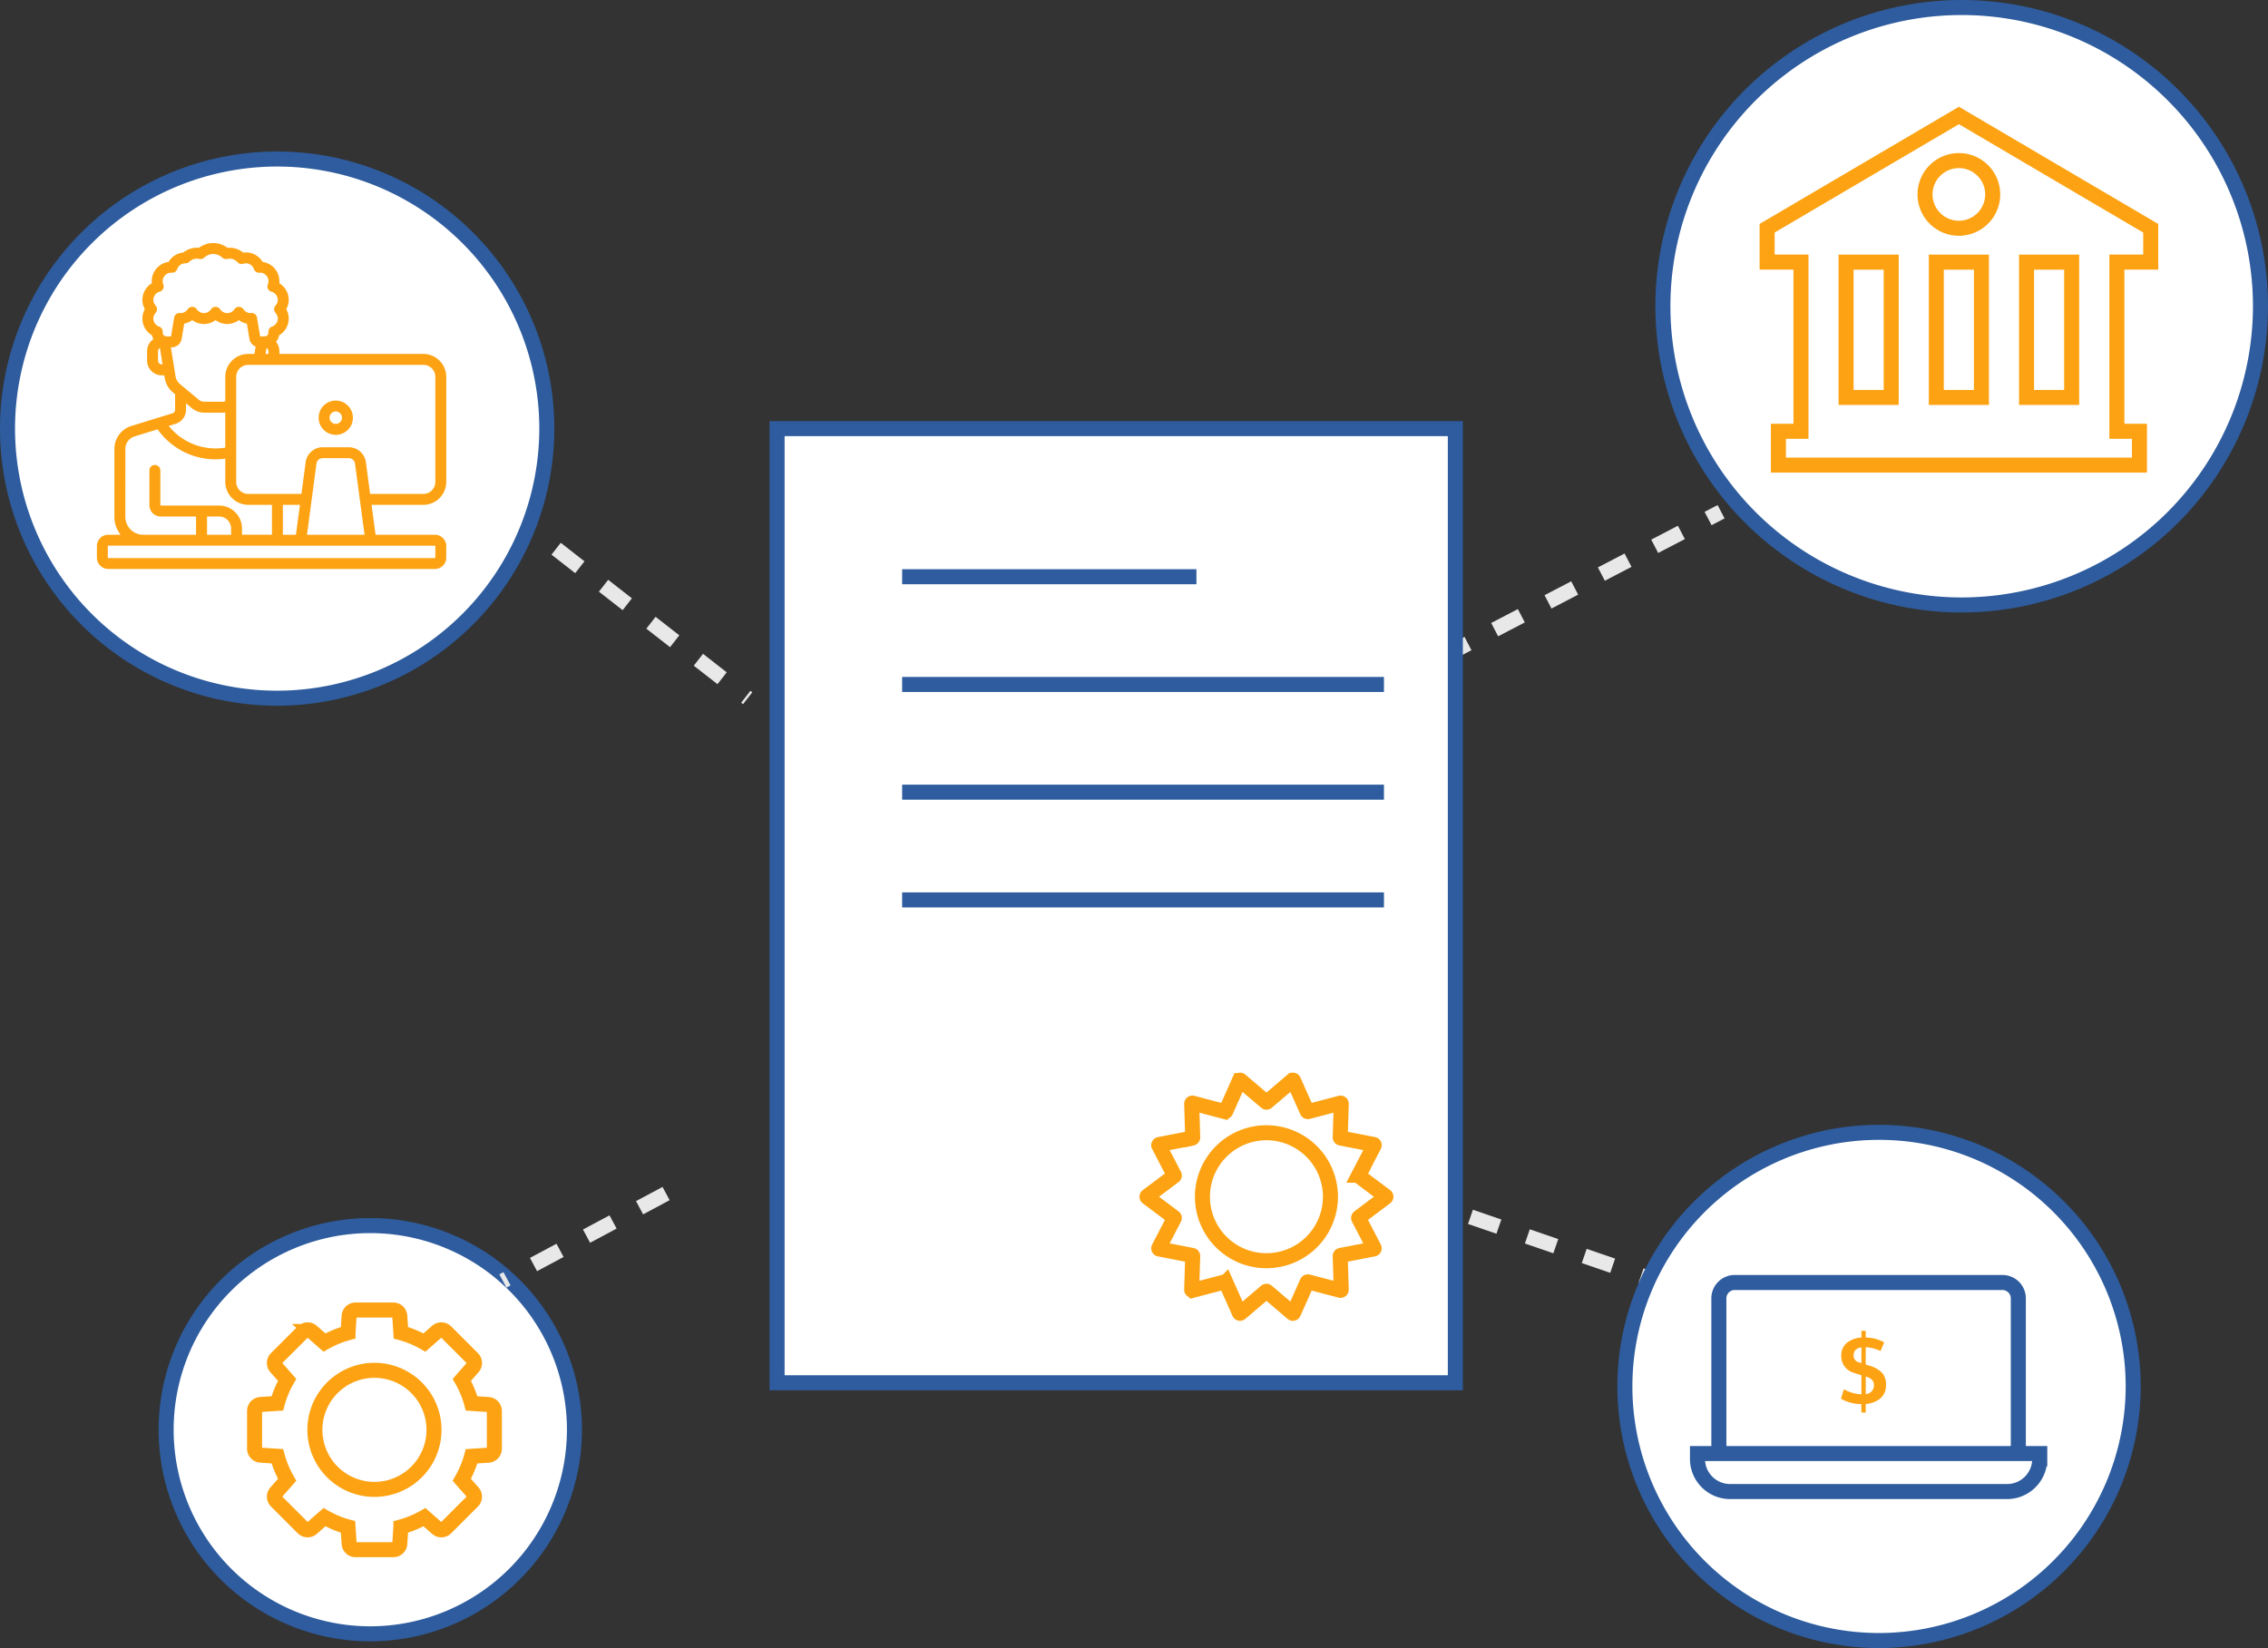
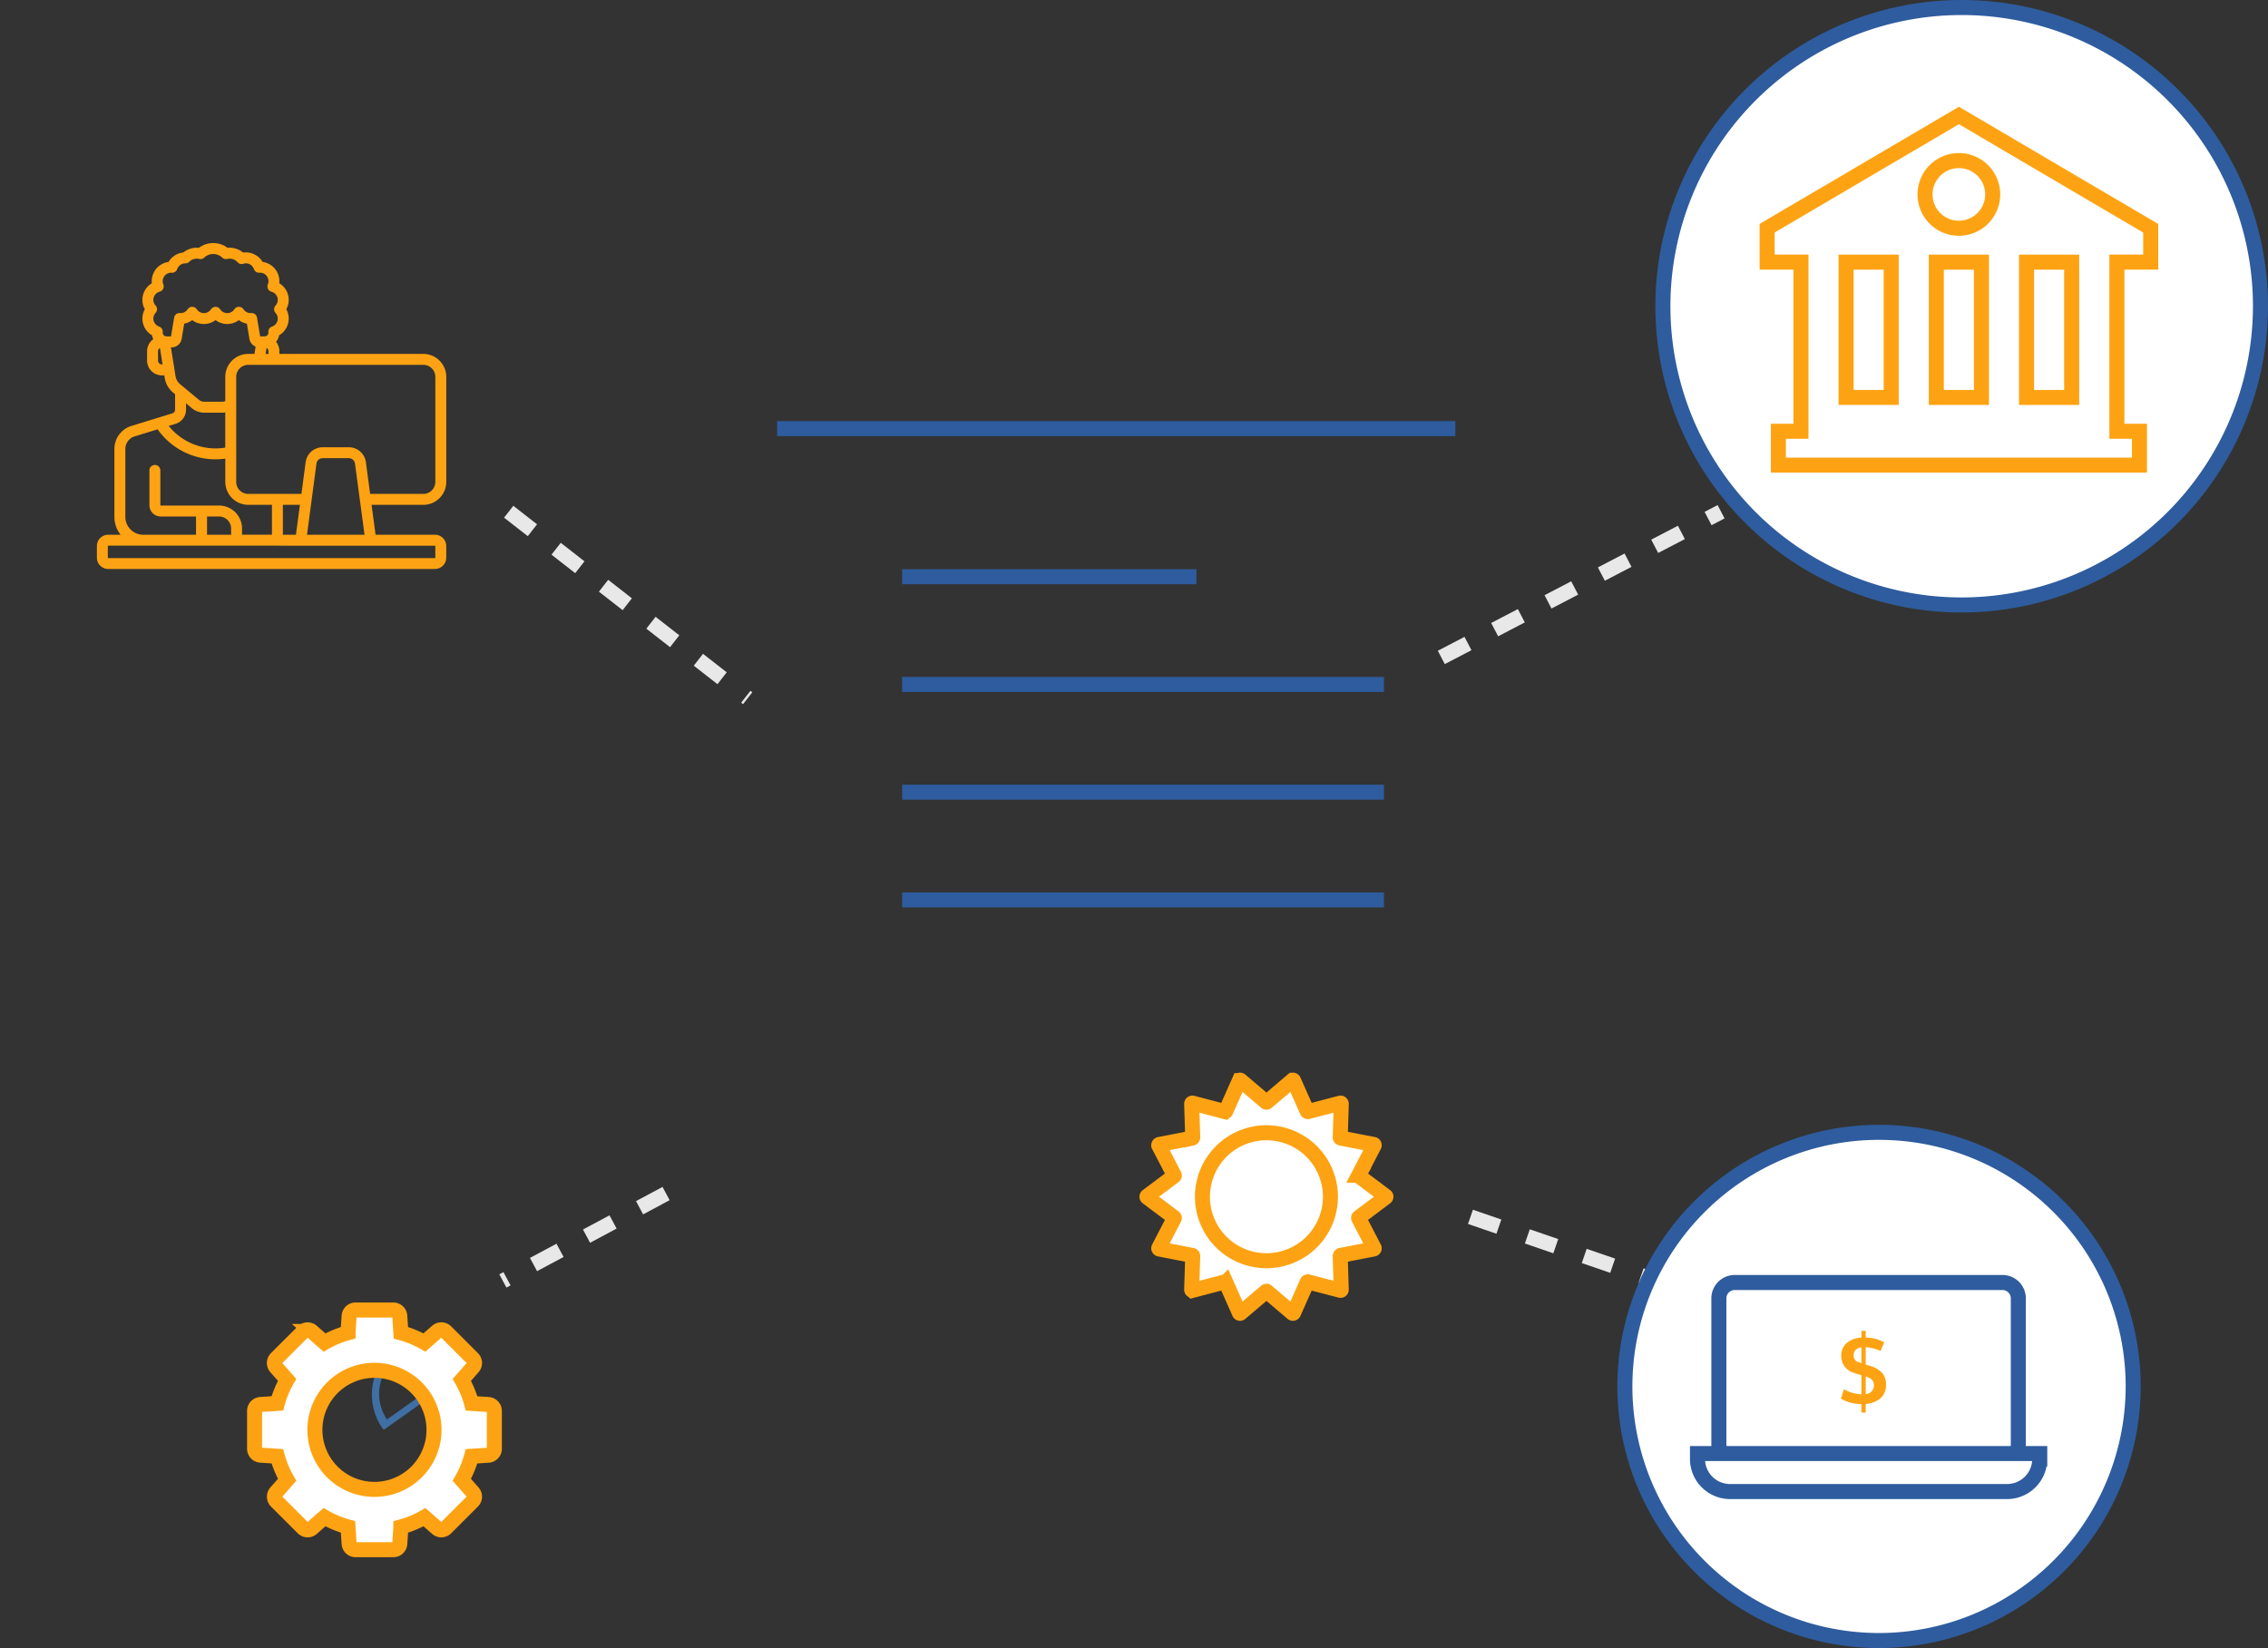
<svg xmlns="http://www.w3.org/2000/svg" width="301.615" height="219.221" viewBox="0 0 301.615 219.221">
  <rect x="0" y="0" width="301.615" height="219.221" fill="#333333" stroke="none" />
  <g id="Group_5999" data-name="Group 5999" transform="translate(-1925.515 -3033.975)">
    <g id="Group_5266" data-name="Group 5266" transform="translate(1974.972 3209.534)">
-       <path id="Path_9444" data-name="Path 9444" d="M436.637,875.282a.19.19,0,0,0,.137.058.2.2,0,0,0,.071-.014.19.19,0,0,0,.118-.176v-7.673a.19.19,0,0,0-.19-.19A7.824,7.824,0,0,0,431.3,869.5a.191.191,0,0,0,0,.269Z" transform="translate(-428.573 -867.287)" fill="#3f6fa4" />
      <path id="Path_9445" data-name="Path 9445" d="M424.882,895.9a.19.19,0,0,0-.053-.15l-5.337-5.51a.191.191,0,0,0-.133-.058.2.2,0,0,0-.136.054,7.855,7.855,0,0,0-.944,10.192.189.189,0,0,0,.155.08.187.187,0,0,0,.11-.035l6.258-4.436A.188.188,0,0,0,424.882,895.9Zm-6.049,3.29a6.11,6.11,0,0,1,.713-7.69l4.127,4.26Z" transform="translate(-416.83 -885.934)" fill="#3f6fa4" />
-       <path id="Path_9446" data-name="Path 9446" d="M447.4,887.582a8.084,8.084,0,0,0-.071-1.033q-.025-.192-.06-.382a7.927,7.927,0,0,0-.19-.8c-.033-.113-.068-.225-.106-.336-.083-.242-.177-.482-.282-.712-.045-.1-.093-.2-.143-.3-.111-.22-.231-.434-.357-.636-.056-.09-.113-.181-.173-.269-.148-.217-.307-.428-.475-.629q-.1-.12-.2-.237c-.151-.168-.317-.336-.493-.5q-.114-.106-.233-.208c-.177-.153-.364-.3-.555-.438q-.129-.093-.261-.181c-.207-.137-.416-.262-.621-.373q-.144-.078-.292-.15a7.96,7.96,0,0,0-.776-.328c-.109-.04-.219-.077-.33-.112a8.058,8.058,0,0,0-.79-.2c-.124-.025-.249-.047-.375-.067a8.136,8.136,0,0,0-.907-.086c-.107,0-.214-.008-.322-.008a.343.343,0,0,0-.342.343v7.5l-6.114,4.333a.342.342,0,0,0-.081.479l.029.039c.13.181.274.362.44.554.068.079.137.157.208.233.156.168.325.333.5.491.078.07.157.138.237.205.22.183.426.339.628.475.079.053.159.1.24.153l.03.019c.208.129.422.249.637.357.1.049.2.1.3.143.221.1.455.191.715.28.111.038.222.074.335.106a7.953,7.953,0,0,0,.8.193c.127.023.255.042.383.058a7.859,7.859,0,0,0,1.026.072h.029q.217,0,.431-.012a7.964,7.964,0,0,0,1.137-.143c.185-.037.376-.082.582-.139a7.928,7.928,0,0,0,3.145-1.71,8.119,8.119,0,0,0,1.753-2.195,7.972,7.972,0,0,0,.673-1.667c.057-.206.1-.4.14-.582a8.051,8.051,0,0,0,.143-1.137c.007-.143.012-.286.012-.43Z" transform="translate(-429.822 -877.307)" fill="#3f6fa4" />
    </g>
    <path id="Path_9464" data-name="Path 9464" d="M224.736,394.426a39.736,39.736,0,1,1,39.736-39.737A39.781,39.781,0,0,1,224.736,394.426Z" transform="translate(1961.658 2720.021)" fill="#fff" stroke="#2e5c9e" stroke-width="2" />
-     <path id="Path_9453" data-name="Path 9453" d="M406.074,888.421a27.151,27.151,0,1,1,27.151-27.151A27.182,27.182,0,0,1,406.074,888.421Z" transform="translate(1568.685 2362.882)" fill="#fff" stroke="#2e5c9e" stroke-width="2" />
    <line id="Line_371" data-name="Line 371" x2="24.805" y2="8.527" transform="translate(2121.066 3195.838)" fill="none" stroke="#e8e8e8" stroke-width="2" stroke-dasharray="4" />
    <line id="Line_372" data-name="Line 372" x1="21.704" y2="11.627" transform="translate(1992.391 3192.738)" fill="none" stroke="#e8e8e8" stroke-width="2" stroke-dasharray="4" />
    <g id="Group_5269" data-name="Group 5269" transform="translate(2141.599 3184.587)">
      <path id="Path_9450" data-name="Path 9450" d="M1307.318,787.837a33.8,33.8,0,1,1,33.8-33.8A33.843,33.843,0,0,1,1307.318,787.837Z" transform="translate(-1273.514 -720.228)" fill="#fff" stroke="#2e5c9e" stroke-width="2" />
      <g id="Group_5274" data-name="Group 5274" transform="translate(9.66 19.983)">
        <g id="Group_761" data-name="Group 761" transform="translate(0 0)">
          <path id="Path_3438" data-name="Path 3438" d="M206.8,346.857H174.7A3.862,3.862,0,0,1,170.84,343V324.172a3.862,3.862,0,0,1,3.862-3.862h32.1a3.862,3.862,0,0,1,3.862,3.862V343A3.865,3.865,0,0,1,206.8,346.857Z" transform="translate(-167.997 -320.31)" fill="#739ad0" />
          <path id="Path_3439" data-name="Path 3439" d="M178.885,349.826a2.115,2.115,0,0,1-2.175-2.046V328.216a2.115,2.115,0,0,1,2.175-2.046h35.474a2.115,2.115,0,0,1,2.175,2.046V347.78a2.115,2.115,0,0,1-2.175,2.046Z" transform="translate(-173.867 -326.17)" fill="#fff" stroke="#2e5c9e" stroke-width="2" />
          <path id="Path_3442" data-name="Path 3442" d="M203.2,395.886H166.373a4.342,4.342,0,0,1-4.343-4.343v-.713h45.516v.713A4.348,4.348,0,0,1,203.2,395.886Z" transform="translate(-162.03 -368.077)" fill="#fff" stroke="#2e5c9e" stroke-width="2" />
          <path id="Path_11117" data-name="Path 11117" d="M-.229,1.242-.24.117A5.466,5.466,0,0,1-2.947-.6l.387-1.26a5.121,5.121,0,0,0,2.332.674V-3.727q-.7-.205-.949-.3A2.274,2.274,0,0,1-2.906-6.3,2.142,2.142,0,0,1-2.18-8.016,3.23,3.23,0,0,1-.229-8.725v-.9H.346v.891A5.188,5.188,0,0,1,2.8-8.1l-.48,1.16a5.338,5.338,0,0,0-1.975-.51v2.3q.047.018.141.047l.208.064.155.047a3.8,3.8,0,0,1,1.685.961,2.336,2.336,0,0,1,.507,1.6A2.25,2.25,0,0,1,2.32-.668,3.294,3.294,0,0,1,.346.094V1.242Zm0-6.58V-7.424a1.287,1.287,0,0,0-.756.316,1.055,1.055,0,0,0-.281.732.9.9,0,0,0,.709.932Q-.475-5.414-.229-5.338ZM.346-1.219A1.132,1.132,0,0,0,1.43-2.437q0-.75-.908-1.055a.414.414,0,0,0-.091-.032.815.815,0,0,1-.085-.026Z" transform="translate(22.029 16.058)" fill="#fda313" />
        </g>
      </g>
    </g>
    <line id="Line_373" data-name="Line 373" y1="19.379" x2="37.207" transform="translate(2117.19 3102.045)" fill="none" stroke="#e8e8e8" stroke-width="2" stroke-dasharray="4" />
    <line id="Line_374" data-name="Line 374" x2="31.781" y2="24.805" transform="translate(1993.166 3102.045)" fill="none" stroke="#e8e8e8" stroke-width="2" stroke-dasharray="4" />
    <g id="license_1_" data-name="license (1)" transform="translate(2028.856 3090.989)">
-       <path id="Path_7048" data-name="Path 7048" d="M90.619,0V126.92H.418V0Zm0,0" transform="translate(-0.418 0)" fill="#fff" stroke="#2e5c9e" stroke-width="2" />
+       <path id="Path_7048" data-name="Path 7048" d="M90.619,0H.418V0Zm0,0" transform="translate(-0.418 0)" fill="#fff" stroke="#2e5c9e" stroke-width="2" />
      <g id="Group_3018" data-name="Group 3018" transform="translate(16.633 19.701)">
        <line id="Line_286" data-name="Line 286" x2="39.135" transform="translate(0 0)" fill="none" stroke="#2e5c9e" stroke-width="2" />
        <line id="Line_286-2" data-name="Line 286" x2="64.075" transform="translate(0 14.33)" fill="none" stroke="#2e5c9e" stroke-width="2" />
        <line id="Line_286-3" data-name="Line 286" x2="64.075" transform="translate(0 28.659)" fill="none" stroke="#2e5c9e" stroke-width="2" />
        <line id="Line_286-4" data-name="Line 286" x2="64.075" transform="translate(0 42.989)" fill="none" stroke="#2e5c9e" stroke-width="2" />
      </g>
      <g id="Group_3026" data-name="Group 3026" transform="translate(49.19 86.673)">
        <path id="Path_7049" data-name="Path 7049" d="M229.525,254.091l-.211.406a.093.093,0,0,0,.027.119l3.558,2.667a.094.094,0,0,1,0,.151l-3.558,2.674a.094.094,0,0,0-.027.119l2.051,3.949a.1.1,0,0,1-.066.138l-4.367.849a.094.094,0,0,0-.075.1l.138,4.455a.093.093,0,0,1-.119.093l-2.076-.543-2.23-.584a.1.1,0,0,0-.111.055l-1.809,4.073a.094.094,0,0,1-.148.033l-3.391-2.887a.1.1,0,0,0-.122,0l-2.035,1.732-1.356,1.155a.1.1,0,0,1-.083.021.1.1,0,0,1-.067-.053l-1.808-4.073a.1.1,0,0,0-.111-.055l-2.082.546-2.226.582a.095.095,0,0,1-.119-.093l.141-4.455a.1.1,0,0,0-.078-.1l-4.365-.849a.1.1,0,0,1-.066-.138l2.051-3.949a.094.094,0,0,0-.027-.119l-3.56-2.674a.094.094,0,0,1,0-.151l3.56-2.667a.094.094,0,0,0,.027-.119l-.222-.427-1.829-3.521a.1.1,0,0,1,0-.086.1.1,0,0,1,.067-.052l4.365-.849a.1.1,0,0,0,.078-.1l-.141-4.454a.1.1,0,0,1,.119-.1l4.308,1.13a.1.1,0,0,0,.111-.055l1.808-4.073a.1.1,0,0,1,.15-.033l3.391,2.884a.092.092,0,0,0,.123,0l3.391-2.884a.094.094,0,0,1,.083-.021.093.093,0,0,1,.065.053l1.809,4.073a.1.1,0,0,0,.111.055l4.306-1.13a.1.1,0,0,1,.083.018.1.1,0,0,1,.036.078l-.138,4.454a.1.1,0,0,0,.075.1l4.367.849a.1.1,0,0,1,.068.052.1.1,0,0,1,0,.086Zm-5.156,3.271a7.322,7.322,0,1,0-7.322,7.322A7.321,7.321,0,0,0,224.368,257.362Zm0,0" transform="translate(-201.157 -241.862)" fill="#fff" stroke="#fda313" stroke-width="2" />
        <path id="Path_7051" data-name="Path 7051" d="M262.17,292.362a8.511,8.511,0,1,1-8.511-8.511A8.511,8.511,0,0,1,262.17,292.362Zm0,0" transform="translate(-237.769 -276.862)" fill="#fff" stroke="#fda313" stroke-width="2" />
      </g>
    </g>
    <g id="Group_5273" data-name="Group 5273" transform="translate(1926.515 3055.129)">
-       <path id="Path_9452" data-name="Path 9452" d="M220.861,386.674a35.861,35.861,0,1,1,35.86-35.861A35.9,35.9,0,0,1,220.861,386.674Z" transform="translate(-185 -314.953)" fill="#fff" stroke="#2e5c9e" stroke-width="2" />
      <g id="student" transform="translate(11.886 11.178)">
        <g id="Group_4789" data-name="Group 4789" transform="translate(0 0)">
          <g id="Group_4788" data-name="Group 4788">
            <path id="Path_9193" data-name="Path 9193" d="M46.462,48.868V34.9a3.059,3.059,0,0,0-3.055-3.055H24.269v-.359a1.959,1.959,0,0,0-.444-1.243,1.963,1.963,0,0,0,.41-.879,2.568,2.568,0,0,0,.952-3.465,2.561,2.561,0,0,0,.323-1.242,2.587,2.587,0,0,0-1.256-2.212,2.527,2.527,0,0,0,.015-.271,2.594,2.594,0,0,0-2.235-2.566,2.585,2.585,0,0,0-2.218-1.266,2.374,2.374,0,0,0-.357.027,2.892,2.892,0,0,0-1.816-.648c-.088,0-.177,0-.266.013a3.182,3.182,0,0,0-3.813,0c-.09-.009-.178-.013-.266-.013a2.877,2.877,0,0,0-1.807.634,2.588,2.588,0,0,0-1.963,1.253,2.594,2.594,0,0,0-2.235,2.566,2.528,2.528,0,0,0,.015.271,2.588,2.588,0,0,0-1.256,2.212A2.56,2.56,0,0,0,6.375,25.9a2.568,2.568,0,0,0,.953,3.465,1.95,1.95,0,0,0,.177.519,1.966,1.966,0,0,0-.831,1.6v1.242A1.971,1.971,0,0,0,8.643,34.7h.323l.053.331a3.21,3.21,0,0,0,1.115,1.959l.265.221V39.26a.511.511,0,0,1-.363.491L4.594,41.426a3.2,3.2,0,0,0-2.266,3.069v9.03A3.812,3.812,0,0,0,3.157,55.9H1.5A1.505,1.505,0,0,0,0,57.4v1.552a1.505,1.505,0,0,0,1.5,1.5H44.959a1.505,1.505,0,0,0,1.5-1.5V57.4a1.505,1.505,0,0,0-1.5-1.5h-7.9l-.53-3.977h6.877A3.059,3.059,0,0,0,46.462,48.868ZM8.643,33.242a.515.515,0,0,1-.514-.514V31.486a.513.513,0,0,1,.253-.44l.351,2.2Zm.107-4.217c0-.022.006-.044.008-.066a.728.728,0,0,0-.485-.753,1.133,1.133,0,0,1-.765-1.065,1.119,1.119,0,0,1,.3-.755.728.728,0,0,0,0-.974,1.118,1.118,0,0,1-.3-.755,1.133,1.133,0,0,1,.84-1.088.728.728,0,0,0,.485-.973,1.125,1.125,0,0,1-.084-.421A1.136,1.136,0,0,1,9.858,21.04c.031,0,.062.008.094.01a.728.728,0,0,0,.73-.487,1.133,1.133,0,0,1,1.041-.764l.042,0a.729.729,0,0,0,.522-.208,1.412,1.412,0,0,1,1.329-.376.728.728,0,0,0,.658-.179,1.733,1.733,0,0,1,2.395,0,.727.727,0,0,0,.658.179,1.4,1.4,0,0,1,1.383.441.728.728,0,0,0,.771.2,1.045,1.045,0,0,1,.336-.06,1.133,1.133,0,0,1,1.065.765.727.727,0,0,0,.73.487c.03,0,.059,0,.094-.01A1.129,1.129,0,0,1,22.73,22.6a.728.728,0,0,0,.485.973,1.134,1.134,0,0,1,.84,1.088,1.119,1.119,0,0,1-.3.755.728.728,0,0,0,0,.974,1.118,1.118,0,0,1,.3.755,1.133,1.133,0,0,1-.765,1.065.728.728,0,0,0-.485.753c0,.022,0,.044.008.067a.513.513,0,0,1-.383.471c-.023.006-.719.022-.719.022l-.418-2.51a.728.728,0,0,0-.772-.606c-.034,0-.067.007-.1.011h0a1.133,1.133,0,0,1-.926-.51.728.728,0,0,0-1.213,0,1.132,1.132,0,0,1-1.892,0,.728.728,0,0,0-1.213,0,1.132,1.132,0,0,1-1.892,0,.728.728,0,0,0-1.213,0,1.133,1.133,0,0,1-.926.51h0c-.033,0-.066-.009-.1-.011a.728.728,0,0,0-.772.606l-.418,2.51s-.7-.016-.719-.022A.513.513,0,0,1,8.75,29.024Zm14.064,2.462v.359h-.381l.128-.8A.513.513,0,0,1,22.814,31.486ZM9.843,30.972h.1a1.344,1.344,0,0,0,1.33-1.127l.337-2.023a2.578,2.578,0,0,0,1.069-.472,2.587,2.587,0,0,0,3.1,0,2.587,2.587,0,0,0,3.1,0,2.578,2.578,0,0,0,1.069.472l.337,2.023a1.343,1.343,0,0,0,.823,1.028l-.155.972h-.832A3.059,3.059,0,0,0,17.072,34.9v3.229a1.136,1.136,0,0,1-.412.079H14.283a1.137,1.137,0,0,1-.727-.263l-2.492-2.076a1.755,1.755,0,0,1-.61-1.071Zm.62,10.17a1.959,1.959,0,0,0,1.39-1.882v-.841l.772.643a2.6,2.6,0,0,0,1.658.6h2.376a2.567,2.567,0,0,0,.412-.034V44.31a7.968,7.968,0,0,1-7.519-2.888Zm-6.68,3.352a1.747,1.747,0,0,1,1.239-1.678l3.053-.939a9.419,9.419,0,0,0,9,3.9v3.087a3.059,3.059,0,0,0,3.055,3.055H23.28v3.928c0,.016,0,.032,0,.048H19.3v-.825a3.059,3.059,0,0,0-3.055-3.055H8.487a.048.048,0,0,1-.048-.048V47.316a.728.728,0,0,0-1.455,0v4.656a1.505,1.505,0,0,0,1.5,1.5h4.7V55.9H6.159a2.379,2.379,0,0,1-2.376-2.376ZM17.848,55.076V55.9h-3.2V53.476h1.6A1.6,1.6,0,0,1,17.848,55.076Zm27.111,2.279a.048.048,0,0,1,.048.048v1.552a.048.048,0,0,1-.048.048H1.5a.048.048,0,0,1-.048-.048V57.4a.048.048,0,0,1,.048-.048ZM24.732,55.9c0-.016,0-.032,0-.048V51.924H27l-.53,3.977H24.732Zm3.21,0L29.2,46.431a.827.827,0,0,1,.817-.716h3.49a.827.827,0,0,1,.817.716L35.592,55.9Zm8.481-5.432a.739.739,0,0,0-.087.006l-.565-4.235a2.287,2.287,0,0,0-2.259-1.978h-3.49a2.287,2.287,0,0,0-2.26,1.978L27.2,50.474a.736.736,0,0,0-.087-.006H20.127a1.6,1.6,0,0,1-1.6-1.6V34.9a1.6,1.6,0,0,1,1.6-1.6h23.28a1.6,1.6,0,0,1,1.6,1.6V48.868a1.6,1.6,0,0,1-1.6,1.6Z" transform="translate(0 -17.101)" fill="#fda313" />
          </g>
        </g>
        <g id="Group_4791" data-name="Group 4791" transform="translate(29.488 20.952)">
          <g id="Group_4790" data-name="Group 4790">
-             <path id="Path_9194" data-name="Path 9194" d="M327.223,247.983a2.279,2.279,0,1,0,2.279,2.279A2.282,2.282,0,0,0,327.223,247.983Zm0,3.1a.825.825,0,1,1,.824-.825A.825.825,0,0,1,327.223,251.087Z" transform="translate(-324.944 -247.983)" fill="#fda313" />
-           </g>
+             </g>
        </g>
      </g>
    </g>
    <path id="Path_9465" data-name="Path 9465" d="M51.014,42.093v-4.5l-25.507-15L0,37.592v4.5H4.5V64.6h-3v4.5H49.514V64.6h-3V42.093ZM16.5,60.1h-6v-18h6Zm12,0h-6v-18h6Zm-3-22.506a4.5,4.5,0,1,1,4.5-4.5A4.5,4.5,0,0,1,25.507,37.592Zm15,22.506h-6v-18h6Z" transform="translate(2160.52 3026.743)" fill="none" stroke="#fda313" stroke-width="2" />
    <path id="Path_9466" data-name="Path 9466" d="M140.2,18.964V13.942a.859.859,0,0,0-.8-.858l-2.226-.146a13.245,13.245,0,0,0-1.3-3.132l1.472-1.678a.858.858,0,0,0-.038-1.174L133.753,3.4a.858.858,0,0,0-1.174-.038L130.9,4.838a13.286,13.286,0,0,0-3.132-1.3l-.146-2.226a.859.859,0,0,0-.858-.8h-5.022a.859.859,0,0,0-.858.8l-.146,2.226a13.247,13.247,0,0,0-3.132,1.3l-1.678-1.472a.858.858,0,0,0-1.174.038L111.2,6.953a.858.858,0,0,0-.038,1.174L112.638,9.8a13.284,13.284,0,0,0-1.3,3.132l-2.226.146a.859.859,0,0,0-.8.858v5.024a.859.859,0,0,0,.8.858l2.226.146a13.246,13.246,0,0,0,1.3,3.132l-1.472,1.678a.858.858,0,0,0,.038,1.174l3.552,3.552a.858.858,0,0,0,1.174.038l1.678-1.472a13.286,13.286,0,0,0,3.132,1.3l.146,2.226a.859.859,0,0,0,.858.8h5.022a.859.859,0,0,0,.858-.8l.146-2.226a13.247,13.247,0,0,0,3.132-1.3l1.678,1.472a.858.858,0,0,0,1.174-.038l3.552-3.552a.858.858,0,0,0,.038-1.174L135.869,23.1a13.287,13.287,0,0,0,1.3-3.132l2.226-.146A.861.861,0,0,0,140.2,18.964Zm-15.139,5.367a7.92,7.92,0,1,1,7.071-7.071A7.922,7.922,0,0,1,125.062,24.331Z" transform="translate(1851.059 3207.719)" fill="#fff" stroke="#fda313" stroke-miterlimit="10" stroke-width="2" />
  </g>
</svg>